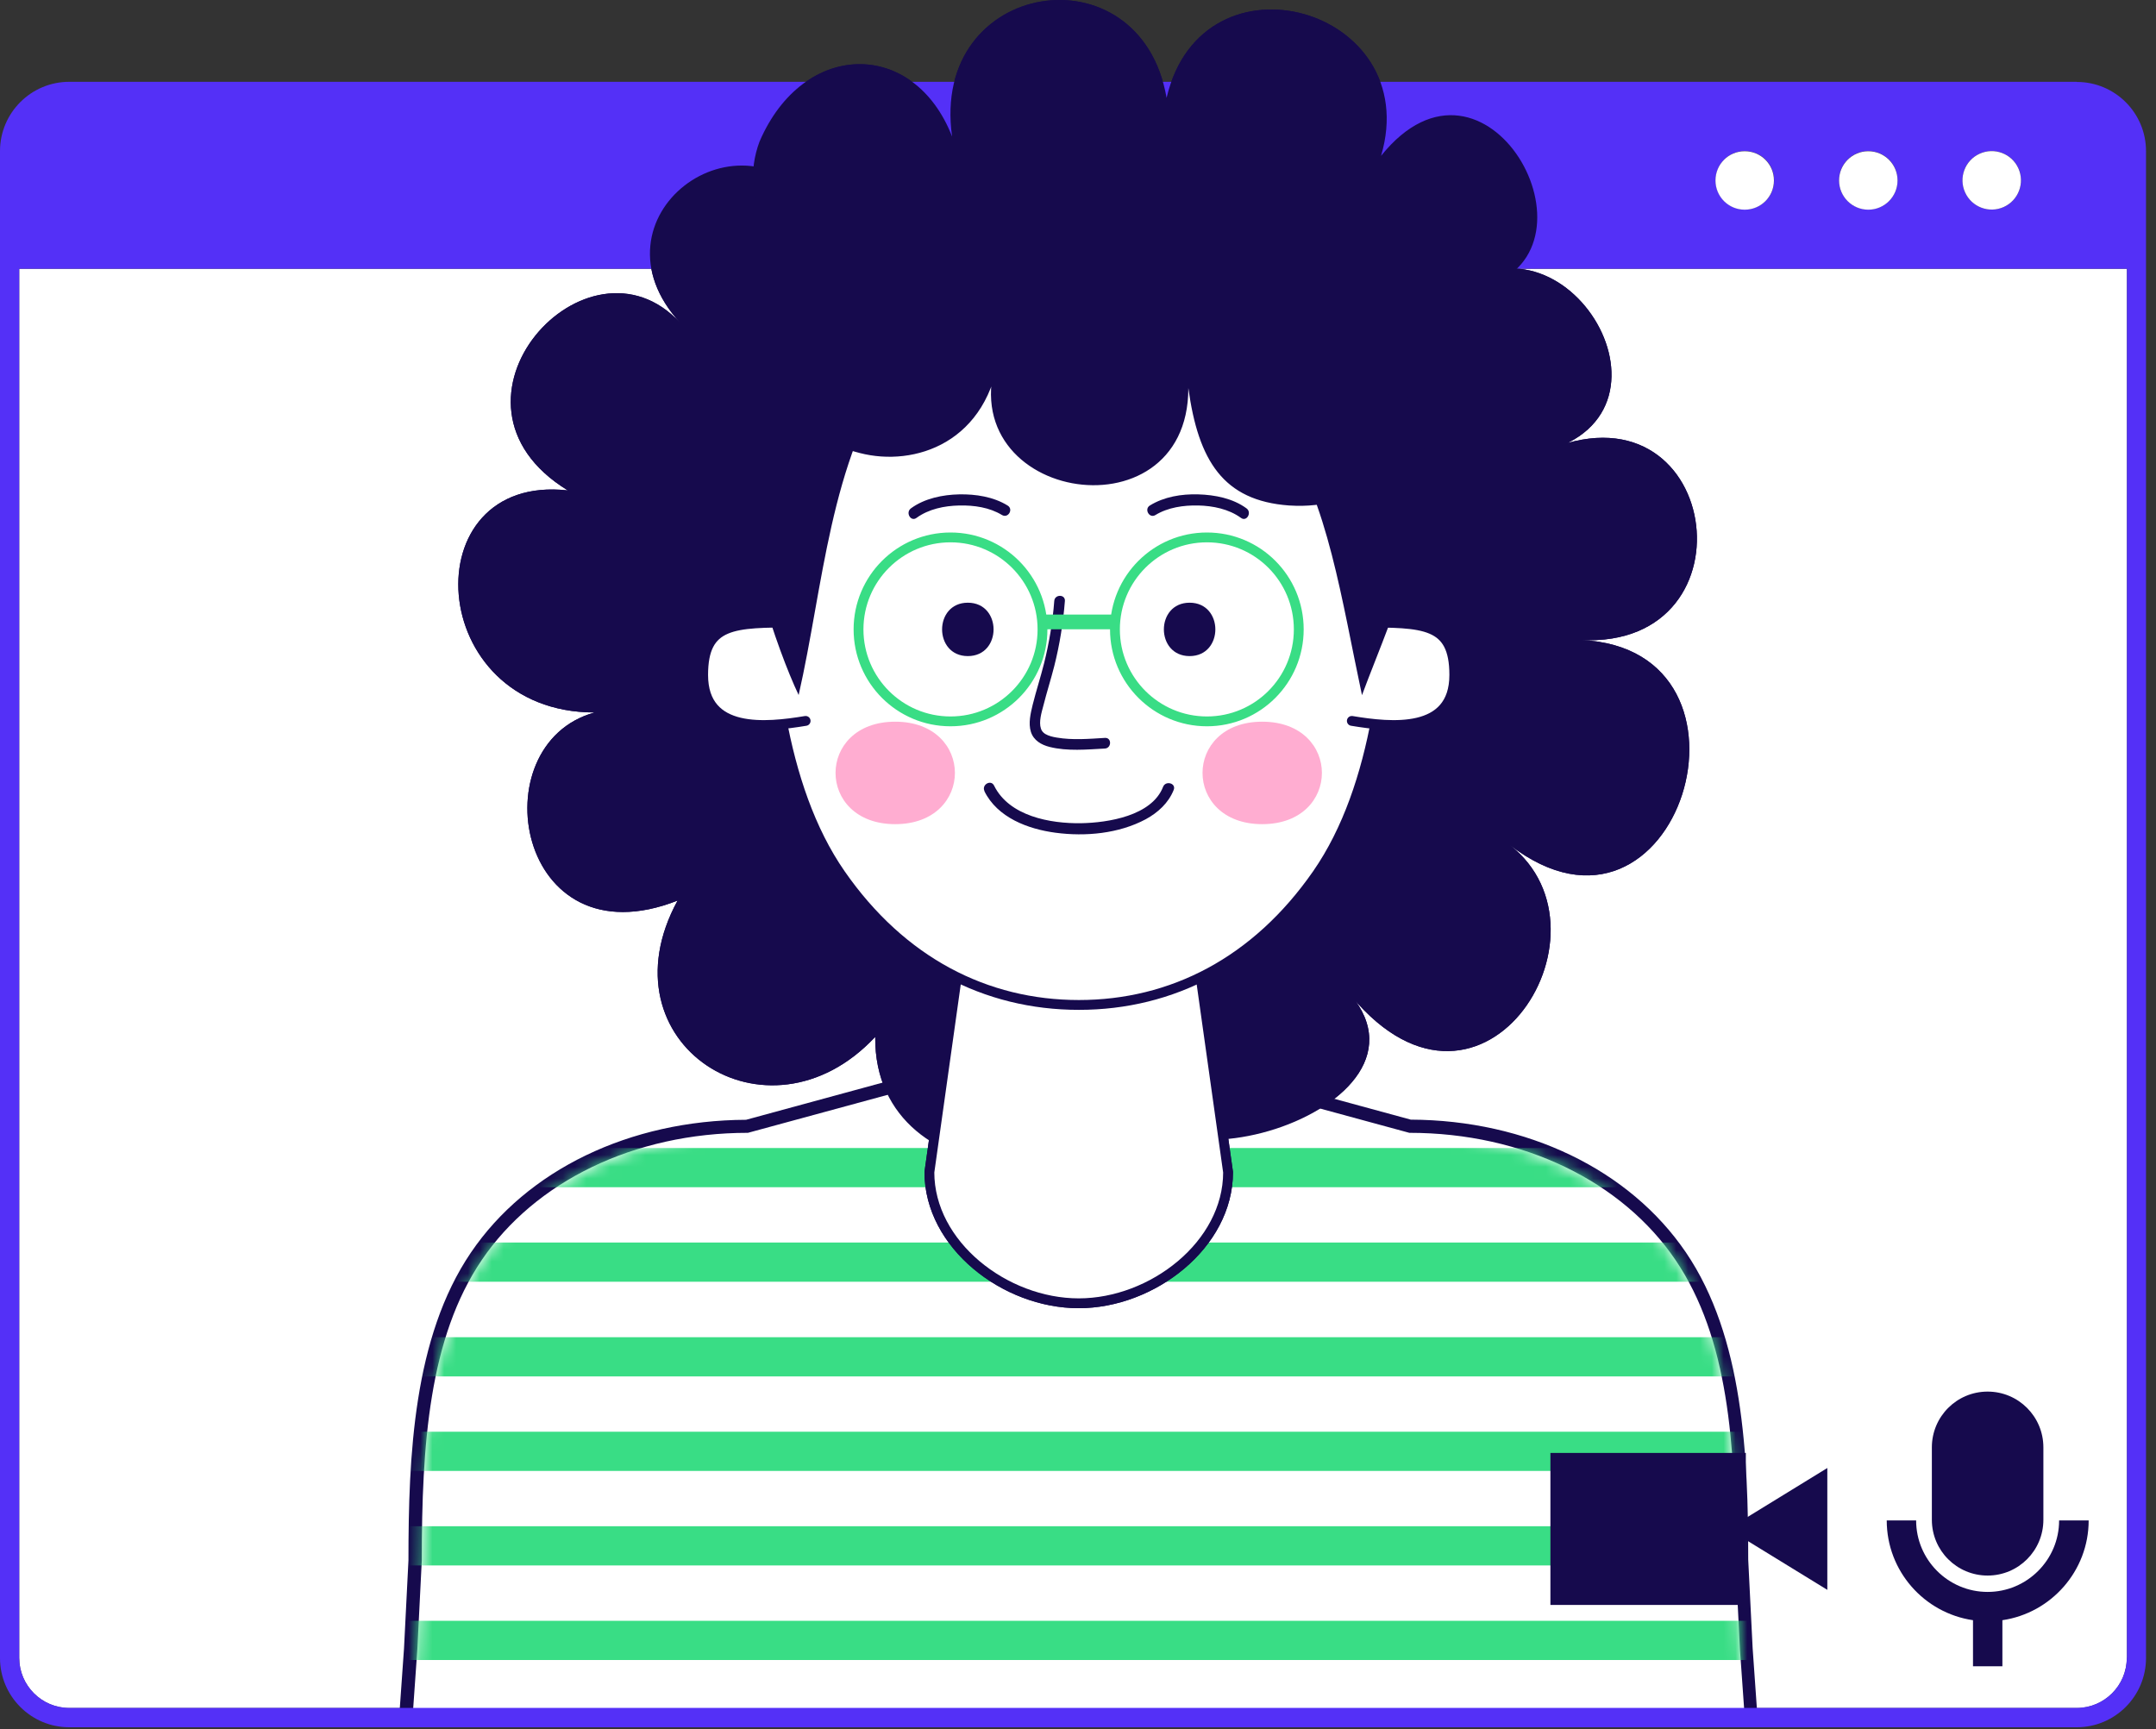
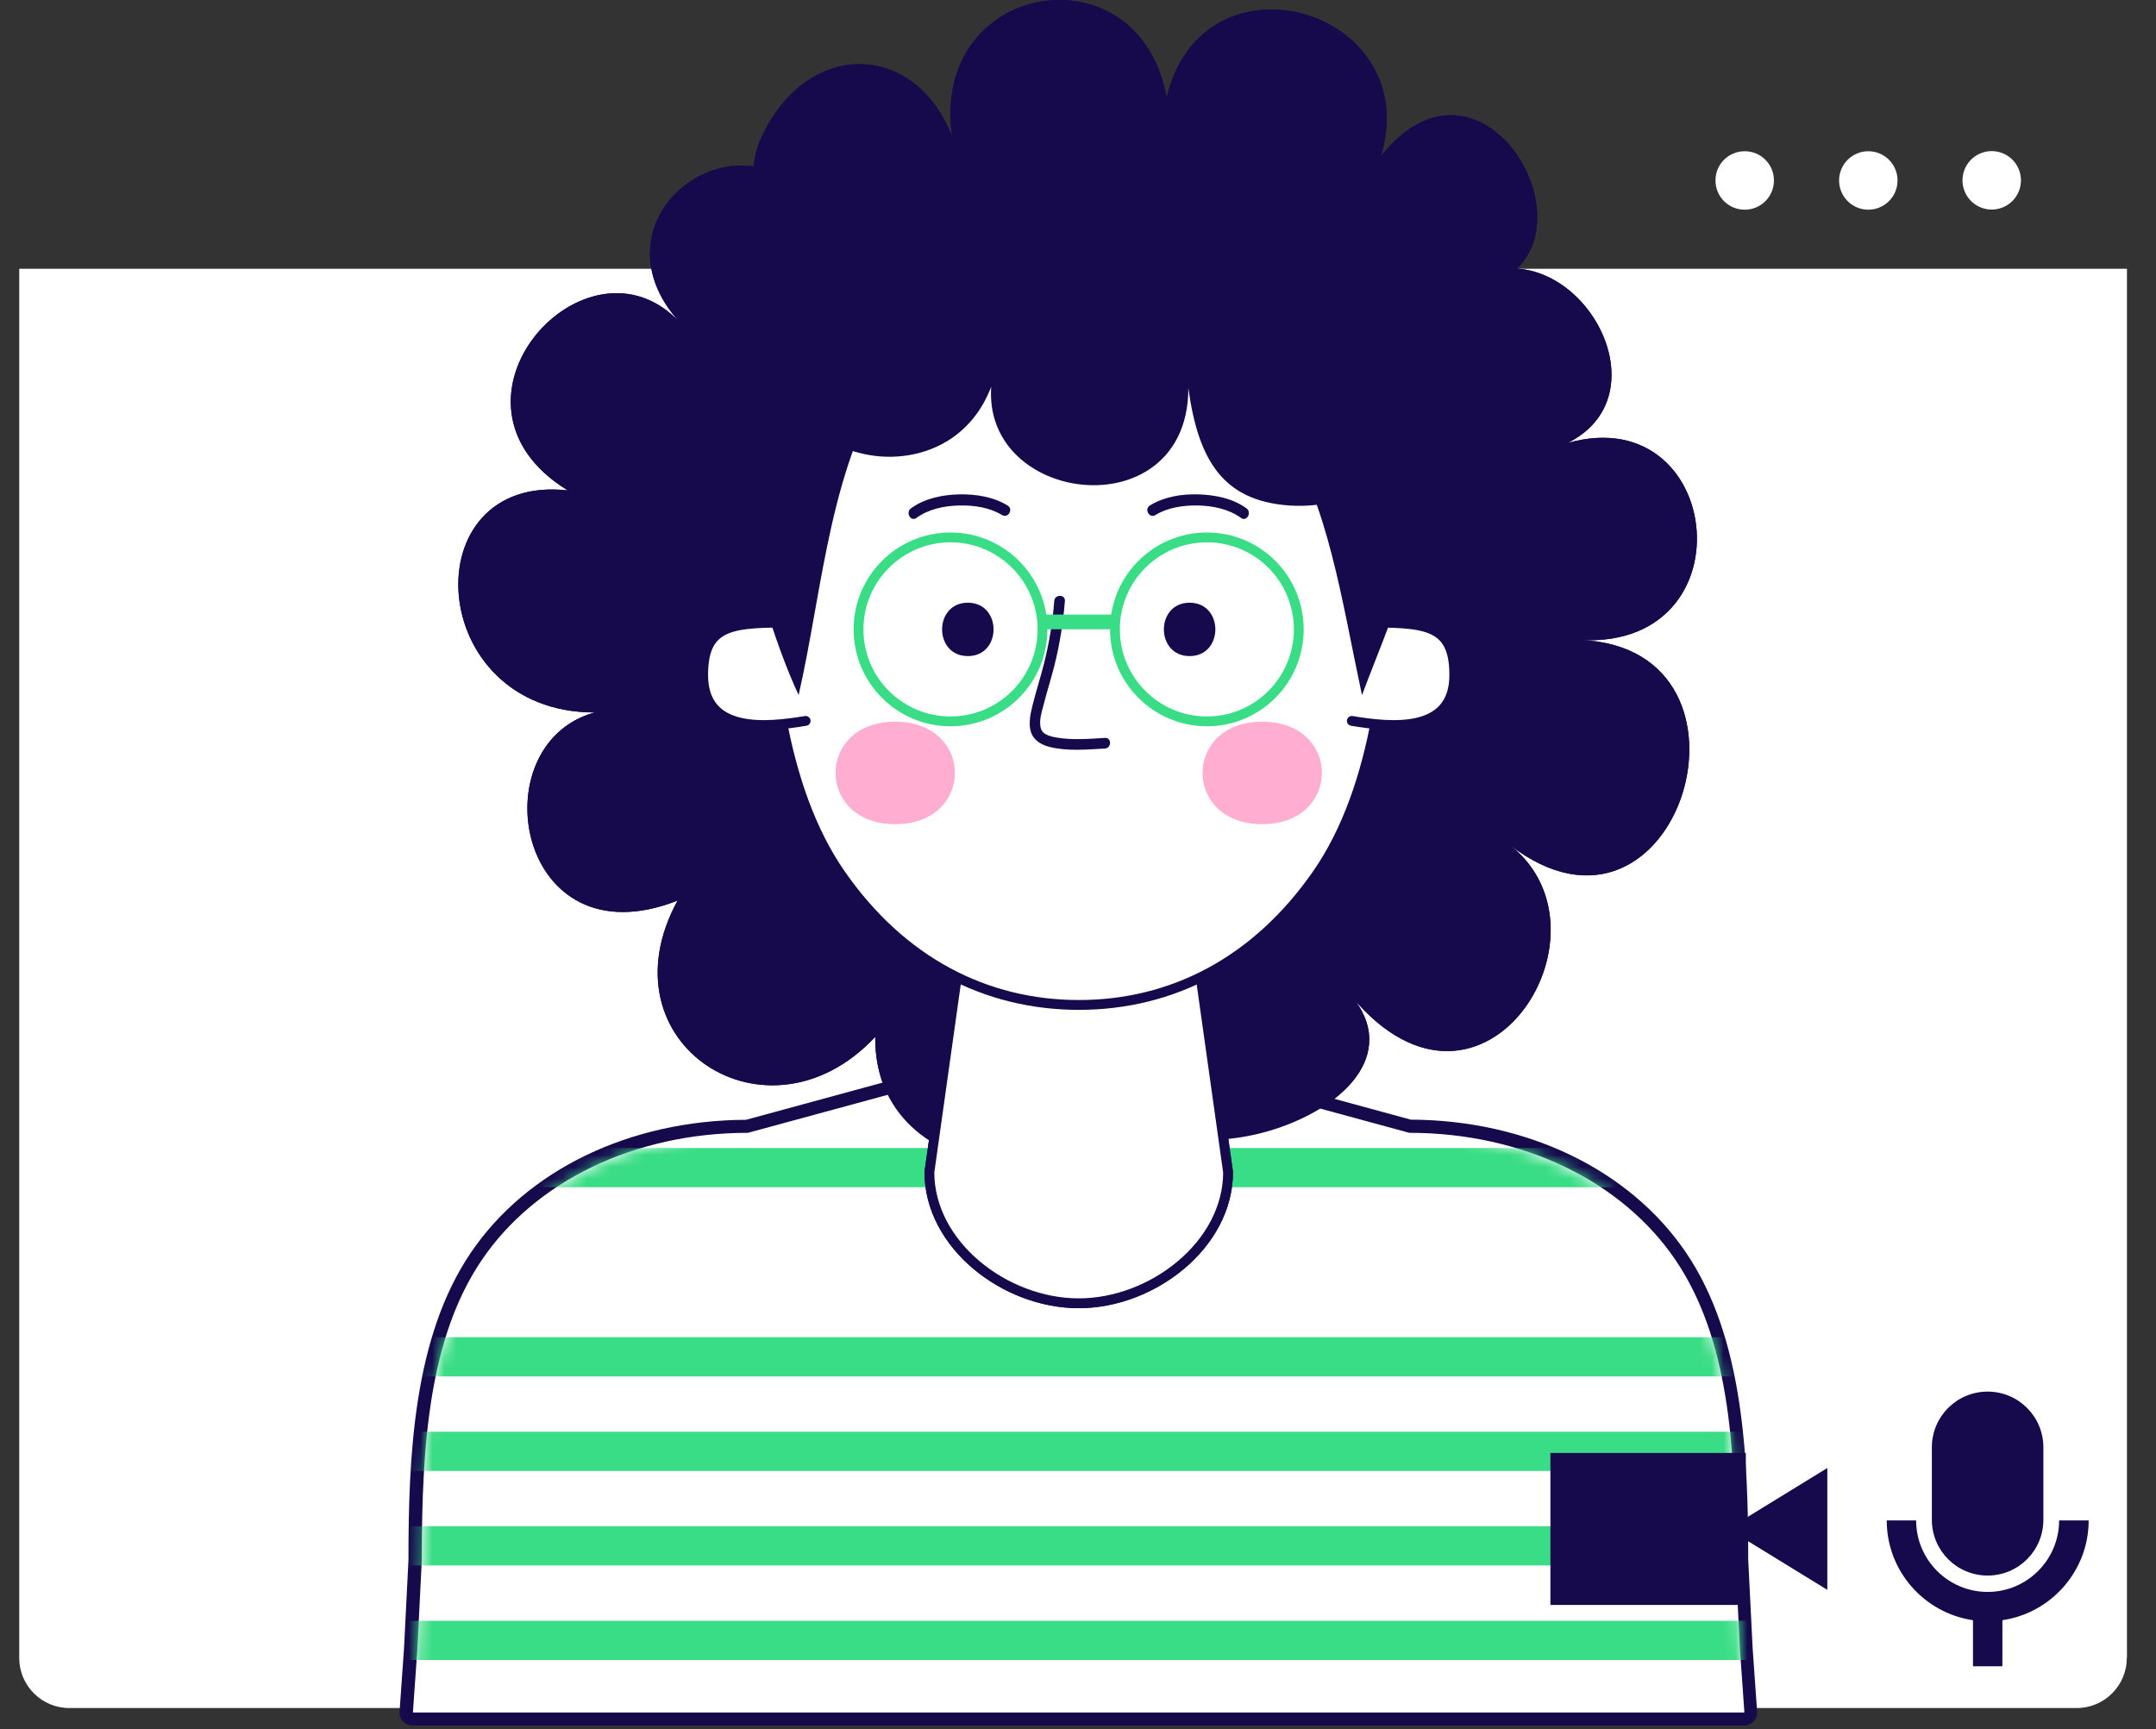
<svg xmlns="http://www.w3.org/2000/svg" width="182" height="146" viewBox="0 0 182 146" fill="none">
  <rect x="0" y="0" width="182" height="146" fill="#333333" stroke="none" />
  <path d="M179.534 139.971C179.534 142.304 177.63 144.195 175.31 144.195H5.847C3.514 144.195 1.623 142.291 1.623 139.971V22.691H179.548V139.971H179.534Z" fill="white" />
  <path d="M69.255 17.662C62.523 8.422 49.299 18.413 57.426 27.264C49.621 18.762 35.741 33.943 47.931 41.4C34.748 39.924 35.808 60.148 50.198 60.148C40.434 62.817 43.573 81.391 57.198 76.027C50.64 88.057 64.762 97.283 73.882 87.534C73.761 101.655 96.345 101.146 95.125 90.323C94.173 102.42 123.395 93.797 113.565 83.457C124.75 97.954 137.061 78.79 127.432 71.32C141.675 82.303 150.03 54.757 133.467 54.033C148.541 54.77 145.188 31.502 130.262 38.154C143.257 34.815 131.603 15.892 121.92 25.212" fill="#160A4D" />
  <path d="M34.855 145.134C34.708 145.134 34.56 145.067 34.453 144.96C34.346 144.852 34.292 144.691 34.306 144.544L34.681 139.206L35.056 131.696C35.056 122.992 35.459 113.082 40.22 106.054C44.873 99.201 53.416 95.111 63.072 95.084L90.914 87.507C90.914 87.507 91.008 87.493 91.061 87.493C91.115 87.493 91.155 87.493 91.209 87.507L119.05 95.084C128.706 95.111 137.249 99.201 141.903 106.054C146.677 113.082 147.066 122.979 147.066 131.723L147.441 139.206L147.817 144.531C147.817 144.678 147.777 144.839 147.669 144.946C147.562 145.054 147.415 145.121 147.267 145.121H34.855V145.134Z" fill="white" />
  <path d="M91.061 88.043L118.97 95.634C128.626 95.634 136.967 99.778 141.433 106.363C145.899 112.948 146.503 121.96 146.503 131.723L146.878 139.233L147.254 144.571H34.855L35.231 139.233L35.606 131.723C35.606 121.973 36.21 112.948 40.676 106.363C45.142 99.778 53.483 95.634 63.139 95.634L91.048 88.043M91.048 86.93C90.954 86.93 90.847 86.93 90.753 86.97L62.978 94.534C53.162 94.575 44.485 98.759 39.751 105.746C34.896 112.894 34.48 122.912 34.48 131.723L34.104 139.18L33.729 144.491C33.702 144.799 33.809 145.094 34.024 145.322C34.239 145.55 34.534 145.671 34.829 145.671H147.227C147.535 145.671 147.83 145.537 148.032 145.322C148.233 145.107 148.353 144.799 148.327 144.491L147.951 139.153L147.576 131.656C147.576 122.899 147.173 112.881 142.318 105.733C137.571 98.745 128.894 94.561 119.09 94.521L91.316 86.957C91.222 86.93 91.128 86.917 91.021 86.917L91.048 86.93Z" fill="#160A4D" />
  <mask id="mask0_105_357" style="mask-type:luminance" maskUnits="userSpaceOnUse" x="34" y="88" width="114" height="57">
    <path d="M146.516 131.723C146.516 121.973 145.913 112.948 141.447 106.363C136.981 99.778 128.639 95.634 118.983 95.634L91.075 88.043L63.166 95.634C53.51 95.634 45.169 99.778 40.703 106.363C36.237 112.948 35.633 121.96 35.633 131.723L35.258 139.233L34.882 144.571H147.281L146.905 139.233L146.53 131.723H146.516Z" fill="white" />
  </mask>
  <g mask="url(#mask0_105_357)">
    <path d="M31.838 98.571H150.285" stroke="#39DD85" stroke-width="3.31" stroke-linecap="round" stroke-linejoin="round" />
-     <path d="M31.838 106.551H150.285" stroke="#39DD85" stroke-width="3.31" stroke-linecap="round" stroke-linejoin="round" />
    <path d="M31.838 114.544H150.285" stroke="#39DD85" stroke-width="3.31" stroke-linecap="round" stroke-linejoin="round" />
    <path d="M31.838 122.523H150.285" stroke="#39DD85" stroke-width="3.31" stroke-linecap="round" stroke-linejoin="round" />
    <path d="M31.838 130.503H150.285" stroke="#39DD85" stroke-width="3.31" stroke-linecap="round" stroke-linejoin="round" />
    <path d="M31.838 138.483H150.285" stroke="#39DD85" stroke-width="3.31" stroke-linecap="round" stroke-linejoin="round" />
  </g>
  <path d="M103.668 98.96C103.668 105.075 97.284 110.024 91.061 110.024C84.825 110.024 78.455 105.075 78.455 98.96L81.111 80.077C81.111 73.961 84.839 69.013 91.061 69.013C97.298 69.013 101.013 73.961 101.013 80.077L103.668 98.96Z" fill="white" stroke="#160A4D" stroke-width="0.83" stroke-linecap="round" stroke-linejoin="round" />
-   <path d="M117.361 45.838C117.361 55.186 116.341 66.371 111.191 73.787C106.042 81.203 98.92 84.838 91.075 84.838C83.229 84.838 76.108 81.203 70.958 73.787C65.808 66.371 64.789 55.186 64.789 45.838C64.789 36.491 65.808 28.954 70.958 23.75C76.108 18.547 83.229 15.677 91.075 15.677C98.92 15.677 106.055 18.547 111.191 23.75C116.341 28.954 117.361 36.504 117.361 45.838Z" fill="white" stroke="#160A4D" stroke-width="0.83" stroke-linecap="round" stroke-linejoin="round" />
  <path d="M67.243 52.557C61.906 52.557 59.358 52.557 59.358 56.983C59.358 61.972 64.695 61.409 68.008 60.859" fill="white" />
  <path d="M67.243 52.557C61.906 52.557 59.358 52.557 59.358 56.983C59.358 61.972 64.695 61.409 68.008 60.859" stroke="#160A4D" stroke-width="0.83" stroke-linecap="round" stroke-linejoin="round" />
  <path d="M114.88 52.557C120.217 52.557 122.765 52.557 122.765 56.983C122.765 61.972 117.428 61.409 114.115 60.859" fill="white" />
  <path d="M114.88 52.557C120.217 52.557 122.765 52.557 122.765 56.983C122.765 61.972 117.428 61.409 114.115 60.859" stroke="#160A4D" stroke-width="0.83" stroke-linecap="round" stroke-linejoin="round" />
  <path d="M66.68 20.921C63.676 27.076 62.241 35.579 72.594 38.248C77.168 39.428 83.498 37.43 84.423 29.49C79.434 42.204 100.315 45.825 100.315 32.763C101.16 38.905 103.265 42.271 108.818 42.673C115.094 43.076 118.058 39.294 116.945 33.165C116.569 40.93 125.072 45.007 130.249 39.696C135.787 34.385 132.864 25.413 125.447 24.18C135.787 20.907 125.447 2.132 116.583 13.156C120.271 0.71 101.535 -4.694 98.478 8.261C96.251 -4.507 78.482 -1.744 80.373 11.533C77.154 3.258 67.806 3.366 64.118 11.949C62.268 16.844 65.232 22.57 69.657 23.791" fill="#160A4D" />
  <path d="M75.545 30.965C70.006 39.093 69.523 49.433 67.418 58.673C63.73 50.908 55.227 22.463 70.743 22.463" fill="#160A4D" />
  <path d="M108.321 36.88C112.076 42.217 113.27 50.733 114.973 58.686C117.562 51.659 123.476 39.468 118.299 32.816" fill="#160A4D" />
  <path d="M81.7 55.388C84.597 55.388 84.597 50.881 81.7 50.881C78.804 50.881 78.804 55.388 81.7 55.388Z" fill="#160A4D" />
-   <path d="M100.422 55.388C103.319 55.388 103.319 50.881 100.422 50.881C97.526 50.881 97.526 55.388 100.422 55.388Z" fill="#160A4D" />
-   <path d="M88.996 50.733C88.862 52.504 88.567 54.261 88.138 55.991C87.843 57.171 87.467 58.324 87.172 59.504C86.998 60.229 86.797 61.06 87.025 61.784C87.253 62.508 87.91 62.884 88.607 63.058C90.109 63.434 91.759 63.273 93.274 63.192C93.851 63.152 93.851 62.254 93.274 62.294C91.947 62.374 90.538 62.495 89.211 62.267C88.875 62.213 88.527 62.133 88.232 61.959C88.044 61.838 87.923 61.69 87.87 61.503C87.682 60.939 87.923 60.148 88.084 59.545C88.366 58.431 88.714 57.345 88.996 56.232C89.452 54.422 89.747 52.598 89.895 50.733C89.935 50.157 89.036 50.157 88.996 50.733Z" fill="#160A4D" />
+   <path d="M100.422 55.388C97.526 50.881 97.526 55.388 100.422 55.388Z" fill="#160A4D" />
  <path d="M83.095 66.787C84.195 69.026 86.783 69.992 89.103 70.3C91.625 70.636 94.441 70.381 96.721 69.16C97.754 68.597 98.639 67.792 99.081 66.679C99.296 66.116 98.397 65.875 98.183 66.424C97.231 68.879 93.529 69.455 91.263 69.496C88.661 69.536 85.187 68.906 83.913 66.317C83.645 65.781 82.84 66.25 83.109 66.787H83.095Z" fill="#160A4D" />
  <path d="M77.369 43.72C78.401 42.969 79.716 42.701 80.976 42.674C82.237 42.647 83.524 42.835 84.584 43.478C85.107 43.787 85.576 42.982 85.053 42.674C83.86 41.936 82.358 41.708 80.976 41.735C79.595 41.762 78.053 42.07 76.899 42.915C76.416 43.264 76.886 44.082 77.369 43.72Z" fill="#160A4D" />
  <path d="M105.223 42.915C104.07 42.07 102.554 41.775 101.146 41.735C99.738 41.694 98.263 41.936 97.069 42.673C96.56 42.982 97.029 43.8 97.539 43.478C98.598 42.834 99.912 42.647 101.146 42.673C102.38 42.7 103.721 42.968 104.754 43.719C105.237 44.082 105.706 43.264 105.223 42.915Z" fill="#160A4D" />
  <path d="M75.572 69.576C82.291 69.576 82.291 60.926 75.572 60.926C68.853 60.926 68.853 69.576 75.572 69.576Z" fill="#FFADD1" />
  <path d="M106.551 69.576C113.27 69.576 113.27 60.926 106.551 60.926C99.832 60.926 99.832 69.576 106.551 69.576Z" fill="#FFADD1" />
  <path d="M80.239 60.899C84.527 60.899 88.004 57.423 88.004 53.134C88.004 48.846 84.527 45.369 80.239 45.369C75.95 45.369 72.474 48.846 72.474 53.134C72.474 57.423 75.95 60.899 80.239 60.899Z" stroke="#FF4F91" stroke-width="0.83" stroke-linecap="round" stroke-linejoin="round" />
  <path d="M109.636 53.134C109.636 57.426 106.162 60.899 101.884 60.899C97.606 60.899 94.119 57.426 94.119 53.134C94.119 48.843 97.593 45.369 101.884 45.369C106.176 45.369 109.636 48.843 109.636 53.134Z" stroke="#FF4F91" stroke-width="0.83" stroke-linecap="round" stroke-linejoin="round" />
  <path d="M88.285 52.504H93.824" stroke="#FF4F91" stroke-width="1.24" stroke-linecap="round" stroke-linejoin="round" />
-   <path d="M175.31 6.906H5.847C2.615 6.906 0 9.535 0 12.753V139.971C0 143.189 2.615 145.818 5.847 145.818H175.31C178.528 145.818 181.157 143.203 181.157 139.971V12.753C181.157 9.535 178.542 6.919 175.323 6.919L175.31 6.906ZM179.534 139.957C179.534 142.291 177.63 144.182 175.31 144.182H5.847C3.514 144.182 1.623 142.277 1.623 139.957V22.691H179.548V139.971L179.534 139.957ZM170.602 15.221C170.602 16.589 169.503 17.689 168.135 17.689C166.767 17.689 165.667 16.589 165.667 15.221C165.667 13.853 166.767 12.753 168.135 12.753C169.503 12.753 170.602 13.853 170.602 15.221ZM160.182 15.221C160.182 16.589 159.082 17.689 157.714 17.689C156.346 17.689 155.247 16.589 155.247 15.221C155.247 13.853 156.346 12.753 157.714 12.753C159.082 12.753 160.182 13.853 160.182 15.221ZM147.294 12.753C148.662 12.753 149.762 13.853 149.762 15.221C149.762 16.589 148.662 17.689 147.294 17.689C145.926 17.689 144.826 16.589 144.826 15.221C144.826 13.853 145.926 12.753 147.294 12.753Z" fill="#5430F7" />
  <path d="M154.254 123.931L147.375 128.156V122.657H130.879V135.491H147.375V129.993L154.254 134.217V123.931Z" fill="#160A4D" />
  <path d="M167.786 133.01C165.184 133.01 163.079 130.905 163.079 128.303V122.188C163.079 119.586 165.184 117.48 167.786 117.48C170.388 117.48 172.493 119.586 172.493 122.188V128.303C172.493 130.905 170.388 133.01 167.786 133.01Z" fill="#160A4D" />
  <path d="M176.302 128.357H173.821C173.821 131.683 171.112 134.392 167.786 134.392C164.46 134.392 161.751 131.683 161.751 128.357H159.27C159.27 132.635 162.435 136.175 166.552 136.779V140.668H169.033V136.779C173.15 136.175 176.316 132.621 176.316 128.357H176.302Z" fill="#160A4D" />
  <path d="M169.142 17.476C170.386 16.918 170.941 15.458 170.384 14.215C169.826 12.971 168.366 12.415 167.122 12.973C165.879 13.531 165.323 14.991 165.881 16.235C166.438 17.478 167.899 18.034 169.142 17.476Z" fill="white" />
  <path d="M157.714 17.702C159.077 17.702 160.182 16.597 160.182 15.235C160.182 13.872 159.077 12.767 157.714 12.767C156.351 12.767 155.247 13.872 155.247 15.235C155.247 16.597 156.351 17.702 157.714 17.702Z" fill="white" />
  <path d="M147.281 12.767C148.649 12.767 149.748 13.867 149.748 15.235C149.748 16.602 148.649 17.702 147.281 17.702C145.913 17.702 144.813 16.602 144.813 15.235C144.813 13.867 145.913 12.767 147.281 12.767Z" fill="white" />
  <path d="M69.255 17.662C62.522 8.422 49.299 18.413 57.426 27.264C49.621 18.762 35.74 33.943 47.931 41.4C34.748 39.924 35.807 60.148 50.197 60.148C40.434 62.817 43.572 81.391 57.198 76.027C50.64 88.057 64.762 97.283 73.882 87.534C73.761 101.655 96.345 101.146 95.125 90.323C94.172 102.42 123.395 93.797 113.565 83.457C124.75 97.954 137.061 78.79 127.432 71.32C141.675 82.303 150.03 54.757 133.467 54.033C148.541 54.77 145.188 31.502 130.262 38.154C143.257 34.815 131.603 15.892 121.92 25.212" fill="#160A4D" />
  <path d="M103.668 98.96C103.668 105.075 97.284 110.024 91.061 110.024C84.825 110.024 78.455 105.075 78.455 98.96L81.11 80.077C81.11 73.961 84.838 69.013 91.061 69.013C97.297 69.013 101.012 73.961 101.012 80.077L103.668 98.96Z" fill="white" stroke="#160A4D" stroke-width="0.83" stroke-linecap="round" stroke-linejoin="round" />
  <path d="M117.36 45.838C117.36 55.186 116.341 66.371 111.191 73.787C106.041 81.203 98.92 84.838 91.075 84.838C83.229 84.838 76.108 81.203 70.958 73.787C65.808 66.371 64.789 55.186 64.789 45.838C64.789 36.491 65.808 28.954 70.958 23.75C76.108 18.547 83.229 15.677 91.075 15.677C98.92 15.677 106.055 18.547 111.191 23.75C116.341 28.954 117.36 36.504 117.36 45.838Z" fill="white" stroke="#160A4D" stroke-width="0.83" stroke-linecap="round" stroke-linejoin="round" />
  <path d="M67.243 52.557C61.906 52.557 59.357 52.557 59.357 56.983C59.357 61.972 64.695 61.409 68.008 60.859" fill="white" />
  <path d="M67.243 52.557C61.906 52.557 59.357 52.557 59.357 56.983C59.357 61.972 64.695 61.409 68.008 60.859" stroke="#160A4D" stroke-width="0.83" stroke-linecap="round" stroke-linejoin="round" />
  <path d="M114.879 52.557C120.217 52.557 122.765 52.557 122.765 56.983C122.765 61.972 117.428 61.409 114.115 60.859" fill="white" />
  <path d="M114.879 52.557C120.217 52.557 122.765 52.557 122.765 56.983C122.765 61.972 117.428 61.409 114.115 60.859" stroke="#160A4D" stroke-width="0.83" stroke-linecap="round" stroke-linejoin="round" />
  <path d="M66.68 20.921C63.676 27.076 62.241 35.579 72.594 38.248C77.168 39.428 83.498 37.43 84.423 29.49C79.434 42.204 100.315 45.825 100.315 32.763C101.16 38.905 103.265 42.271 108.818 42.673C115.094 43.076 118.058 39.294 116.945 33.165C116.569 40.93 125.072 45.007 130.249 39.696C135.787 34.385 132.864 25.413 125.447 24.18C135.787 20.907 125.447 2.132 116.583 13.156C120.271 0.71 101.535 -4.694 98.478 8.261C96.251 -4.507 78.482 -1.744 80.373 11.533C77.154 3.258 67.806 3.366 64.118 11.949C62.268 16.844 65.232 22.57 69.657 23.791" fill="#160A4D" />
  <path d="M75.545 30.965C70.006 39.093 69.523 49.433 67.418 58.673C63.73 50.908 55.227 22.463 70.743 22.463" fill="#160A4D" />
  <path d="M108.321 36.88C112.076 42.217 113.27 50.733 114.973 58.686C117.562 51.659 123.476 39.468 118.299 32.816" fill="#160A4D" />
  <path d="M81.7 55.388C84.597 55.388 84.597 50.881 81.7 50.881C78.803 50.881 78.803 55.388 81.7 55.388Z" fill="#160A4D" />
  <path d="M100.422 55.388C103.319 55.388 103.319 50.881 100.422 50.881C97.525 50.881 97.525 55.388 100.422 55.388Z" fill="#160A4D" />
  <path d="M88.996 50.733C88.862 52.504 88.567 54.261 88.138 55.991C87.842 57.171 87.467 58.324 87.172 59.504C86.998 60.229 86.796 61.06 87.024 61.784C87.252 62.508 87.909 62.884 88.607 63.058C90.109 63.434 91.758 63.273 93.274 63.192C93.851 63.152 93.851 62.254 93.274 62.294C91.946 62.374 90.538 62.495 89.21 62.267C88.875 62.213 88.526 62.133 88.231 61.959C88.044 61.838 87.923 61.69 87.869 61.503C87.681 60.939 87.923 60.148 88.084 59.545C88.365 58.431 88.714 57.345 88.996 56.232C89.452 54.422 89.747 52.598 89.894 50.733C89.934 50.157 89.036 50.157 88.996 50.733Z" fill="#160A4D" />
-   <path d="M83.095 66.787C84.195 69.026 86.783 69.992 89.103 70.3C91.624 70.636 94.441 70.381 96.721 69.16C97.753 68.597 98.638 67.792 99.081 66.679C99.296 66.116 98.397 65.875 98.183 66.424C97.23 68.879 93.529 69.455 91.262 69.496C88.661 69.536 85.187 68.906 83.913 66.317C83.645 65.781 82.84 66.25 83.108 66.787H83.095Z" fill="#160A4D" />
  <path d="M77.368 43.72C78.401 42.969 79.715 42.701 80.976 42.674C82.237 42.647 83.524 42.835 84.584 43.478C85.107 43.787 85.576 42.982 85.053 42.674C83.859 41.936 82.357 41.708 80.976 41.735C79.595 41.762 78.052 42.07 76.899 42.915C76.416 43.264 76.886 44.082 77.368 43.72Z" fill="#160A4D" />
  <path d="M105.223 42.915C104.07 42.07 102.554 41.775 101.146 41.735C99.738 41.694 98.263 41.936 97.069 42.673C96.559 42.982 97.029 43.8 97.538 43.478C98.598 42.834 99.912 42.647 101.146 42.673C102.38 42.7 103.721 42.968 104.754 43.719C105.236 44.082 105.706 43.264 105.223 42.915Z" fill="#160A4D" />
  <path d="M75.571 69.576C82.29 69.576 82.29 60.926 75.571 60.926C68.853 60.926 68.853 69.576 75.571 69.576Z" fill="#FFADD1" />
  <path d="M106.551 69.576C113.27 69.576 113.27 60.926 106.551 60.926C99.832 60.926 99.832 69.576 106.551 69.576Z" fill="#FFADD1" />
  <path d="M80.238 60.899C84.527 60.899 88.003 57.423 88.003 53.134C88.003 48.846 84.527 45.369 80.238 45.369C75.95 45.369 72.473 48.846 72.473 53.134C72.473 57.423 75.95 60.899 80.238 60.899Z" stroke="#39DD85" stroke-width="0.83" stroke-linecap="round" stroke-linejoin="round" />
  <path d="M109.636 53.134C109.636 57.426 106.162 60.899 101.884 60.899C97.606 60.899 94.119 57.426 94.119 53.134C94.119 48.843 97.592 45.369 101.884 45.369C106.175 45.369 109.636 48.843 109.636 53.134Z" stroke="#39DD85" stroke-width="0.83" stroke-linecap="round" stroke-linejoin="round" />
  <path d="M88.285 52.504H93.824" stroke="#39DD85" stroke-width="1.24" stroke-linecap="round" stroke-linejoin="round" />
</svg>